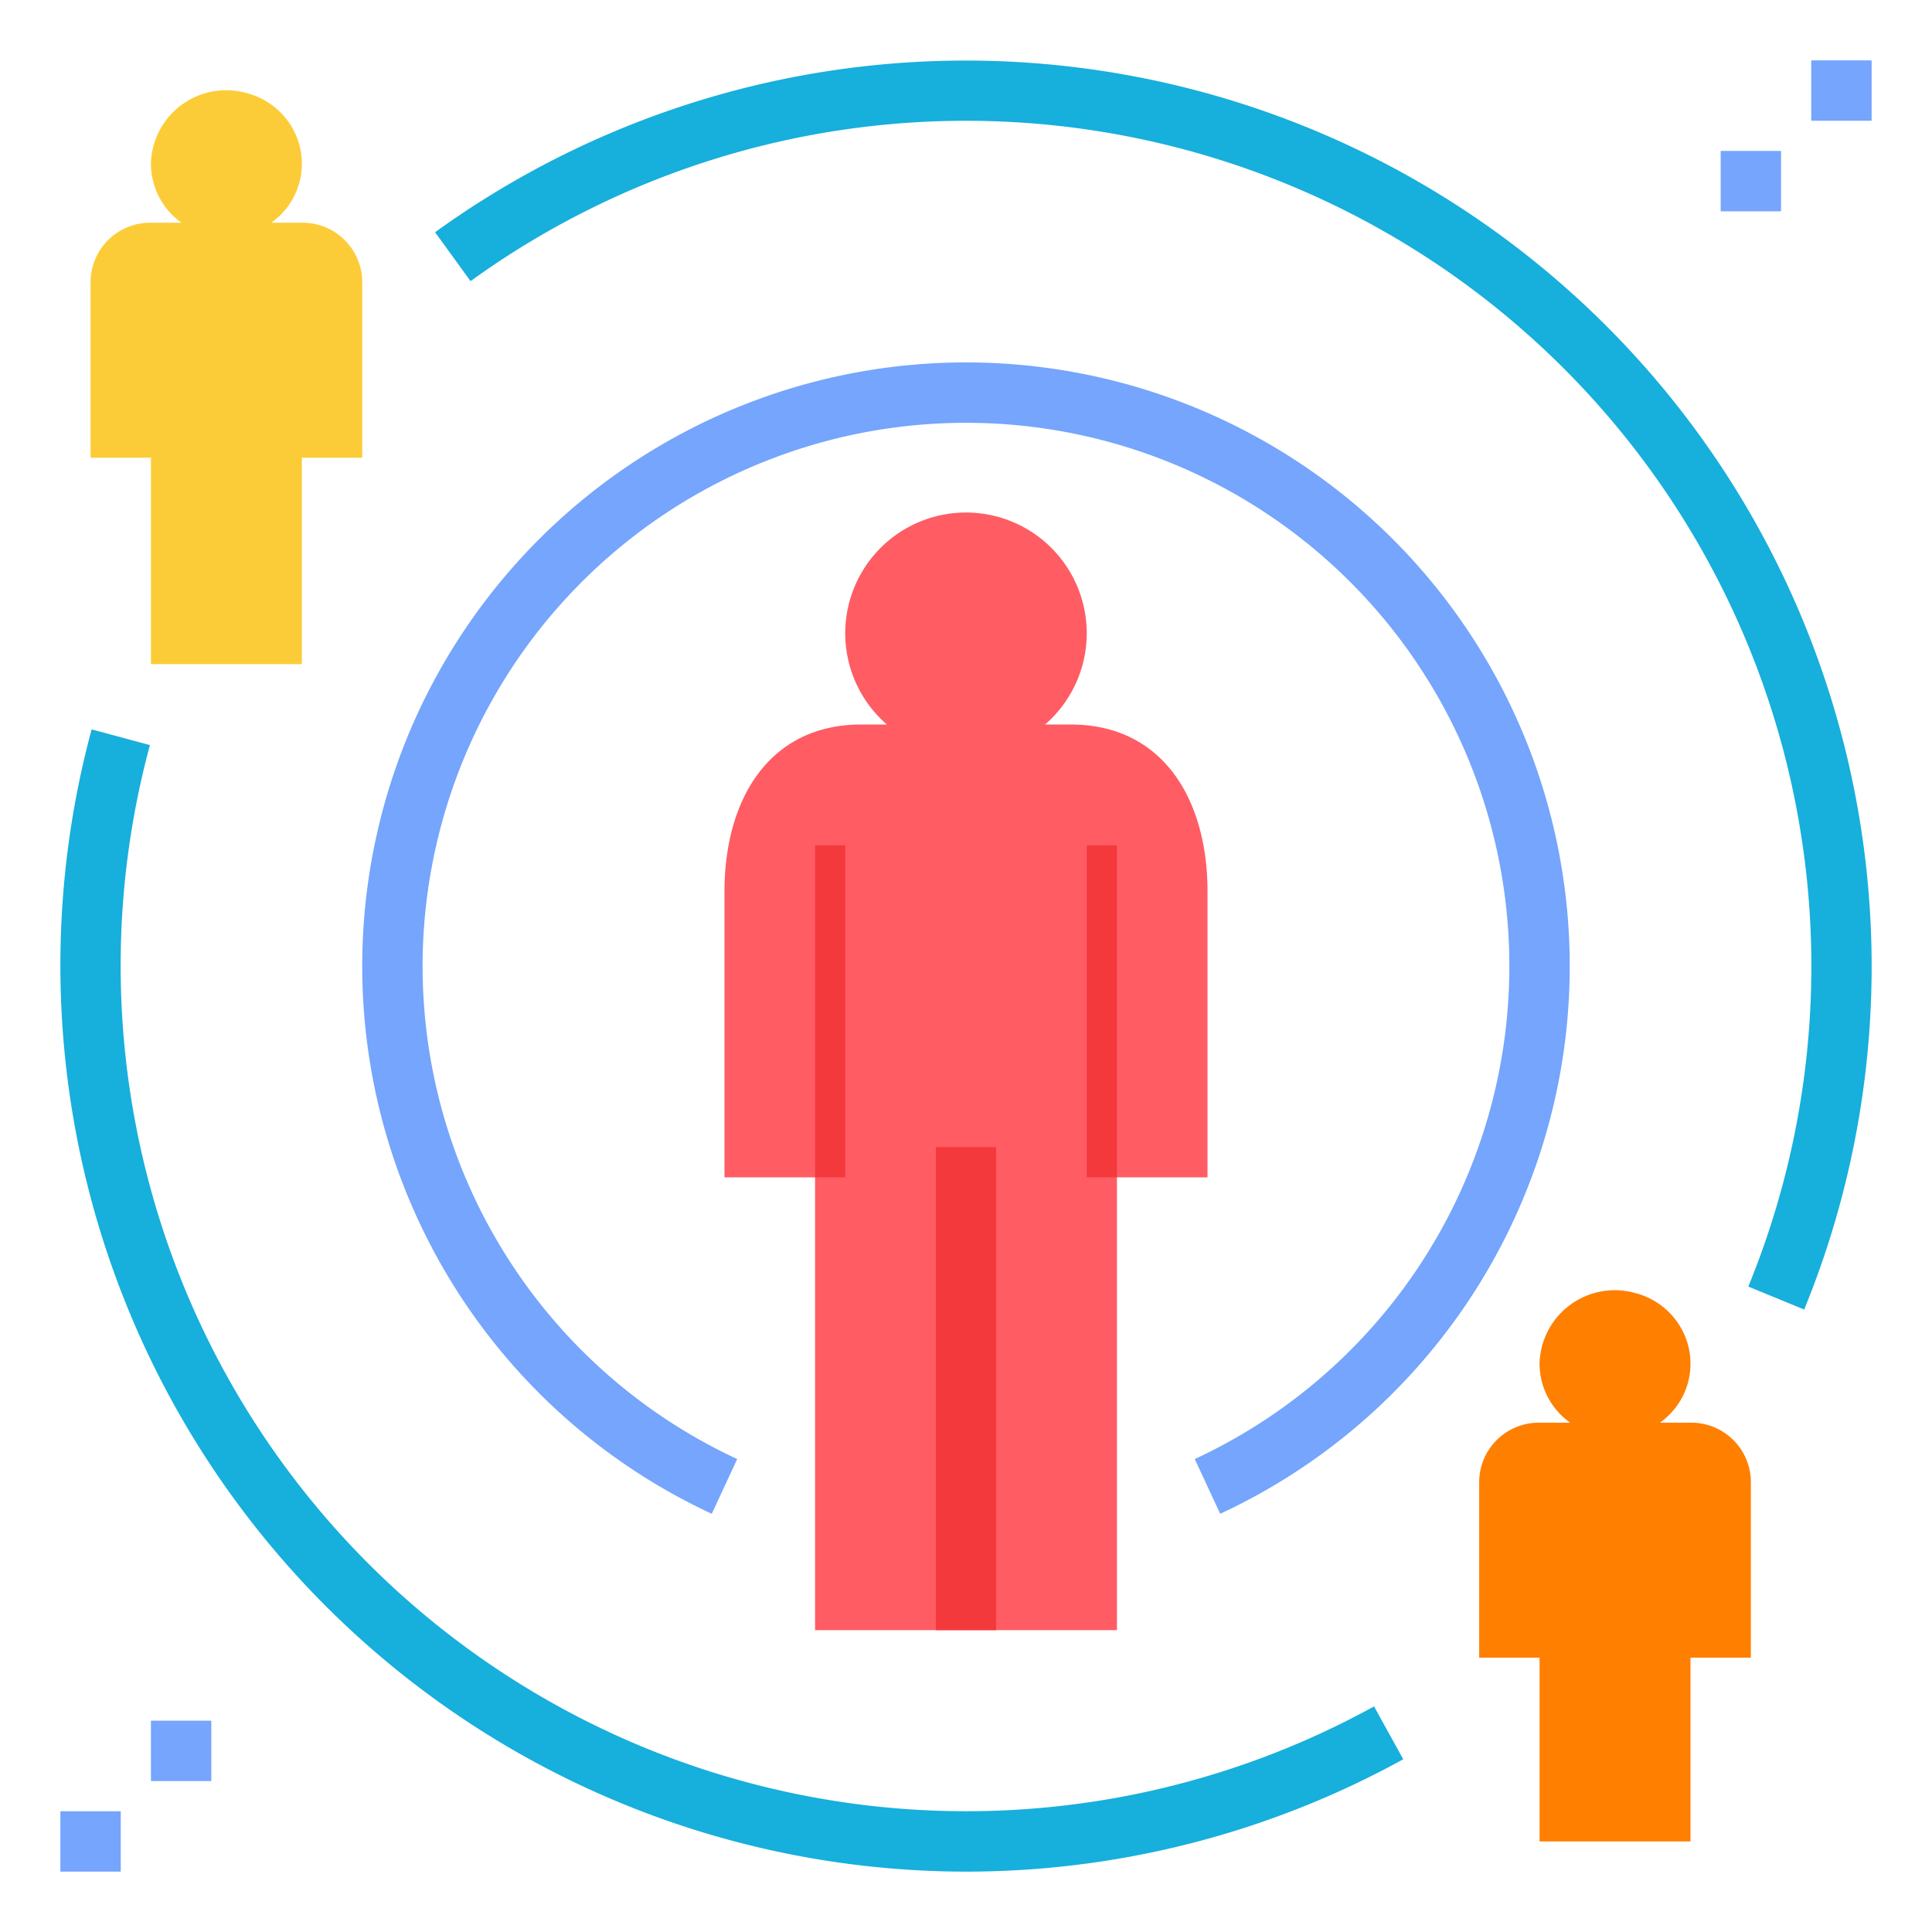
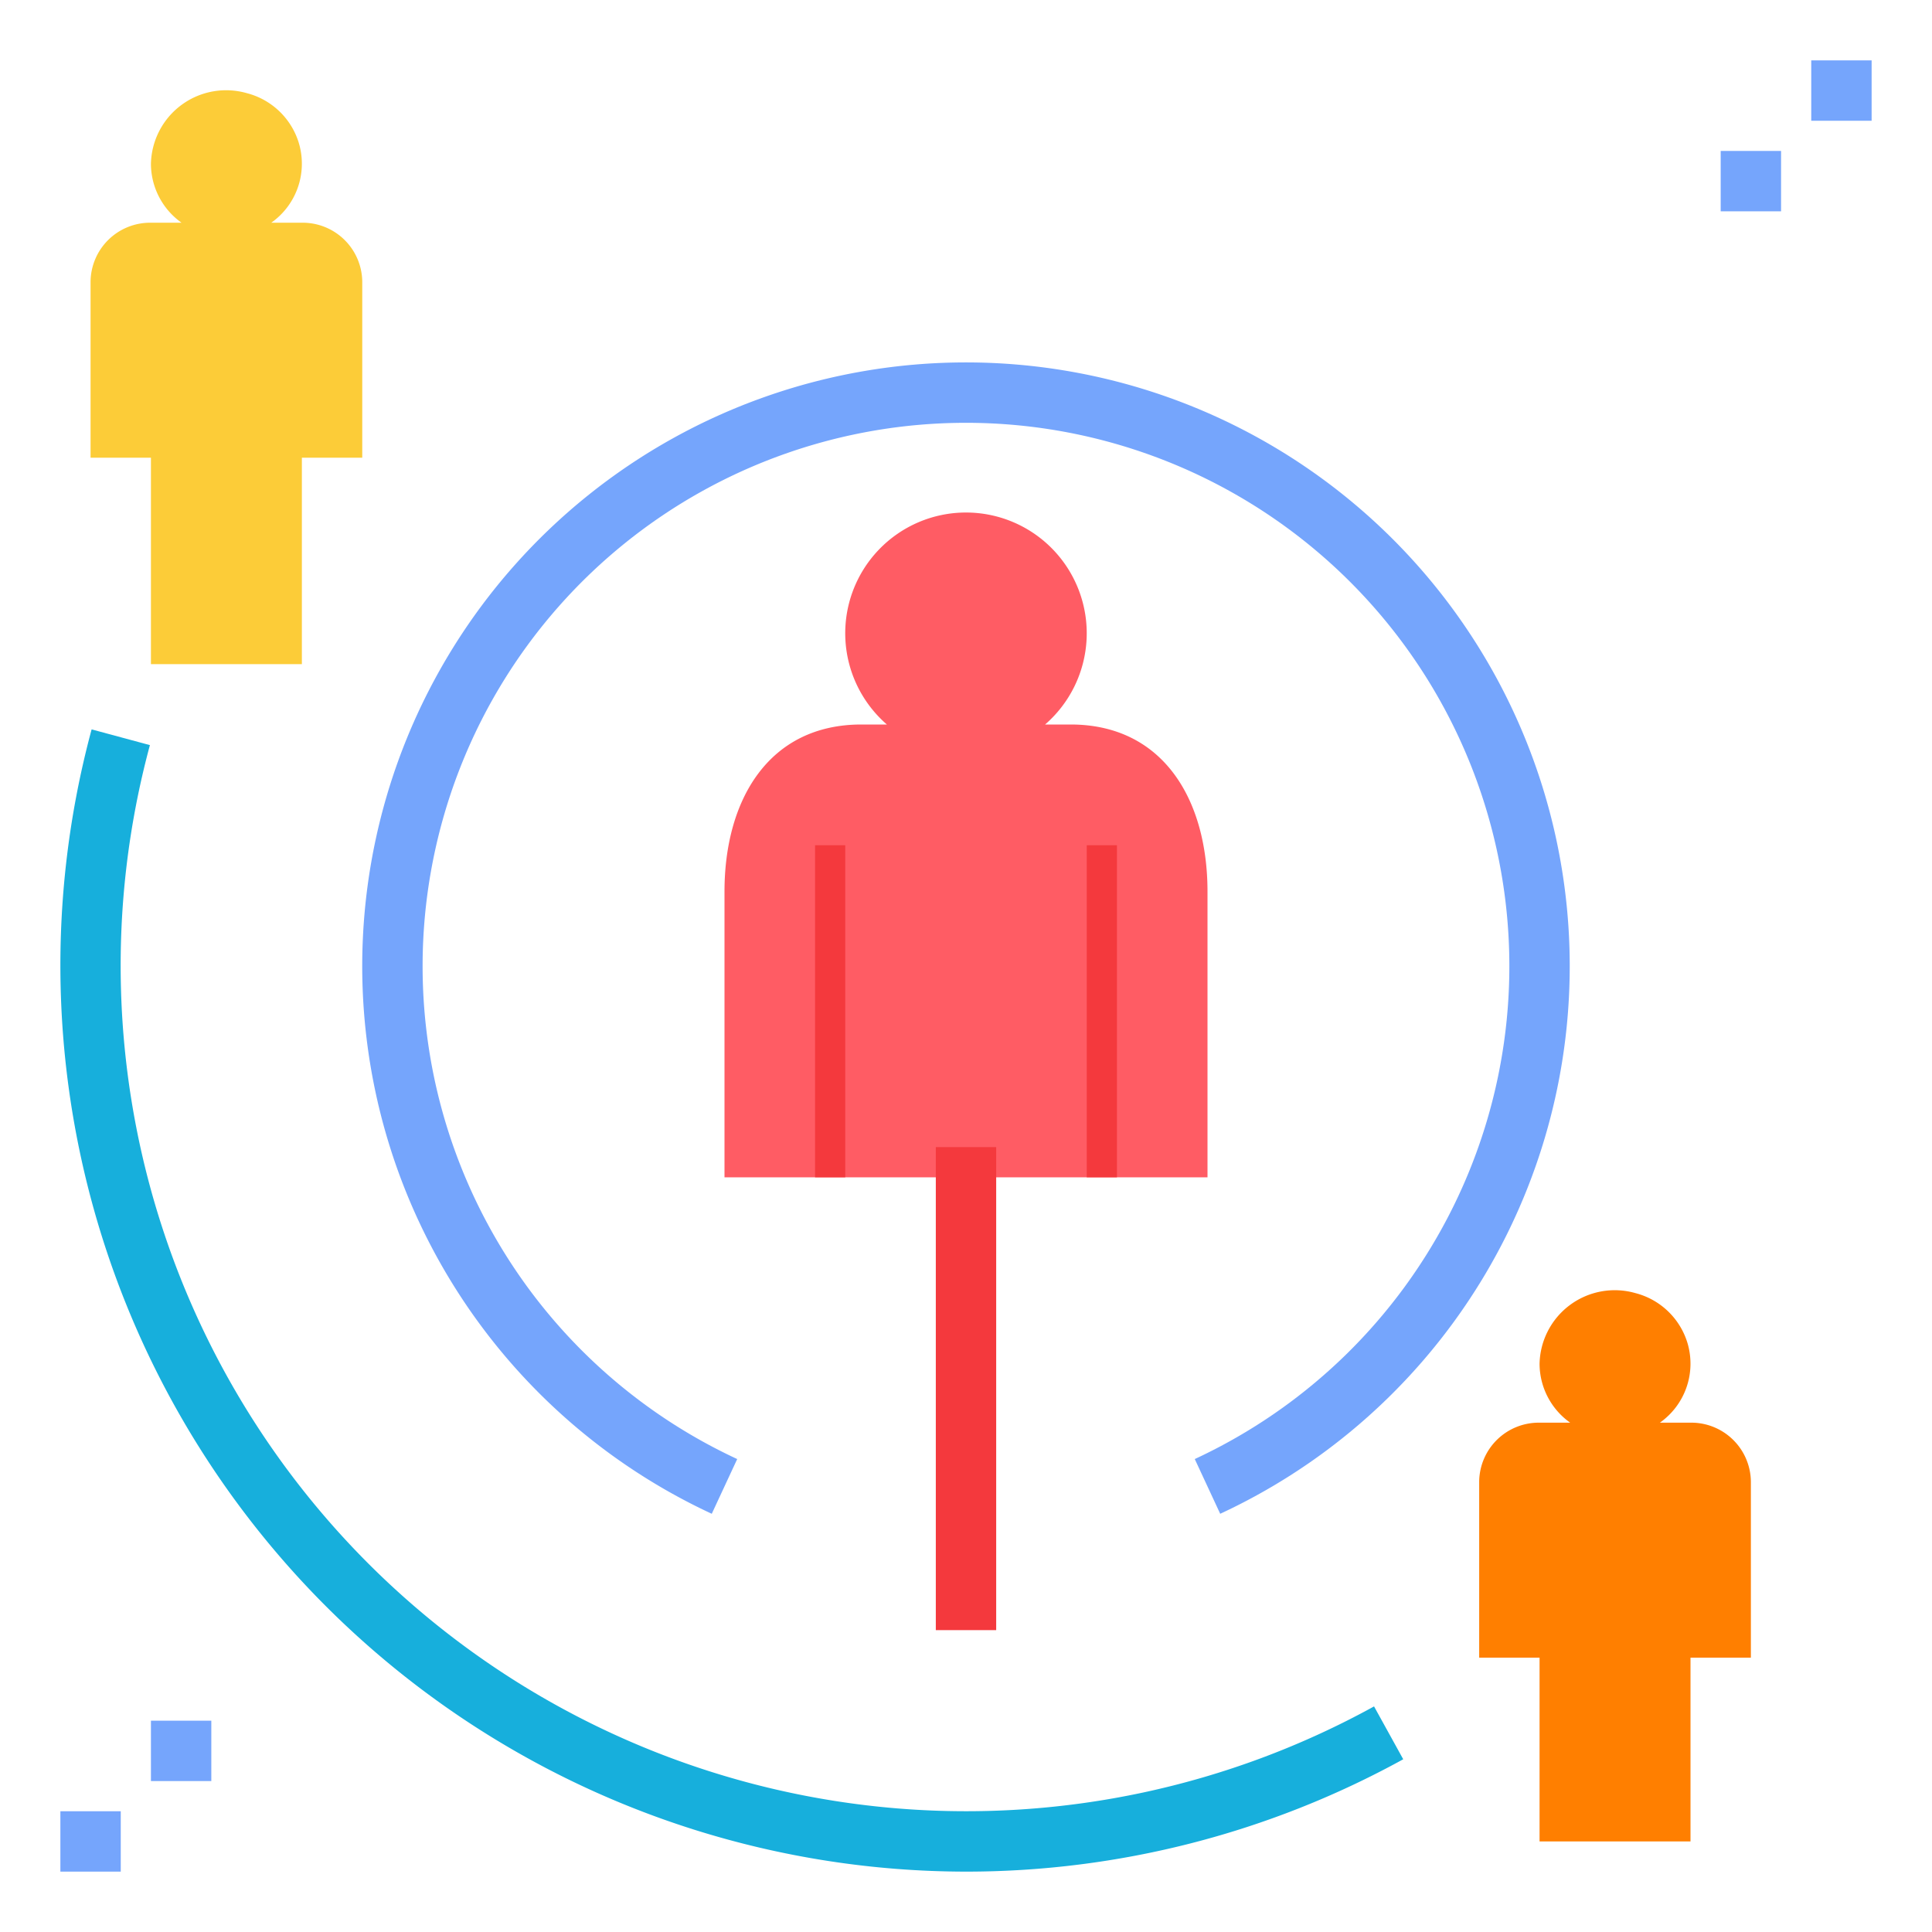
<svg xmlns="http://www.w3.org/2000/svg" id="Layer_1" data-name="Layer 1" viewBox="0 0 64 64">
  <defs>
    <style>.cls-1{fill:#75a5fc;}.cls-2{fill:#17afdc;}.cls-3{fill:#ff7f00;}.cls-4{fill:#fccc38;}.cls-5{fill:#ff5c64;}.cls-6{fill:#f4393d;}</style>
  </defs>
  <title>impact-influence-attraction-sway-spell-hypnotize</title>
  <path class="cls-1" d="M40.421,50.146l-.843-1.813a18,18,0,1,0-15.157,0l-.843,1.813a20,20,0,1,1,16.843,0Z" />
  <path class="cls-2" d="M32,62A30.024,30.024,0,0,1,3.035,24.162l1.931.521A28.012,28.012,0,0,0,45.517,56.527l.967,1.751A30.03,30.03,0,0,1,32,62Z" />
  <path class="cls-3" d="M56,47.128H54.986A2.392,2.392,0,0,0,55.9,44.49a2.437,2.437,0,0,0-1.728-1.655A2.491,2.491,0,0,0,51,45.182a2.4,2.4,0,0,0,1.014,1.946H51a1.974,1.974,0,0,0-2,1.946v5.838h2V61h5V54.912h2V49.074a1.974,1.974,0,0,0-2-1.946Z" />
  <path class="cls-4" d="M10,7.378H8.986A2.392,2.392,0,0,0,9.9,4.74,2.437,2.437,0,0,0,8.173,3.085,2.491,2.491,0,0,0,5,5.432,2.4,2.4,0,0,0,6.014,7.378H5A1.974,1.974,0,0,0,3,9.324v5.838H5V22h5V15.162h2V9.324a1.974,1.974,0,0,0-2-1.946Z" />
  <rect class="cls-1" x="60" y="2" width="2" height="2" />
  <rect class="cls-1" x="57" y="5" width="2" height="2" />
  <rect class="cls-1" x="5" y="57" width="2" height="2" />
  <rect class="cls-1" x="2" y="60" width="2" height="2" />
-   <path class="cls-2" d="M59.766,43.38l-1.851-.76A28.006,28.006,0,0,0,15.587,9.313L14.413,7.693A30.01,30.01,0,0,1,59.766,43.38Z" />
-   <path class="cls-5" d="M35.466,24H34.62a4,4,0,1,0-5.241,0h-.845C25.478,24,24,26.478,24,29.534V39h3V54H37V39h3V29.534C40,26.478,38.522,24,35.466,24Z" />
+   <path class="cls-5" d="M35.466,24H34.62a4,4,0,1,0-5.241,0h-.845C25.478,24,24,26.478,24,29.534V39h3H37V39h3V29.534C40,26.478,38.522,24,35.466,24Z" />
  <rect class="cls-6" x="27" y="28" width="1" height="11" />
  <rect class="cls-6" x="36" y="28" width="1" height="11" />
  <rect class="cls-6" x="31" y="38" width="2" height="16" />
</svg>